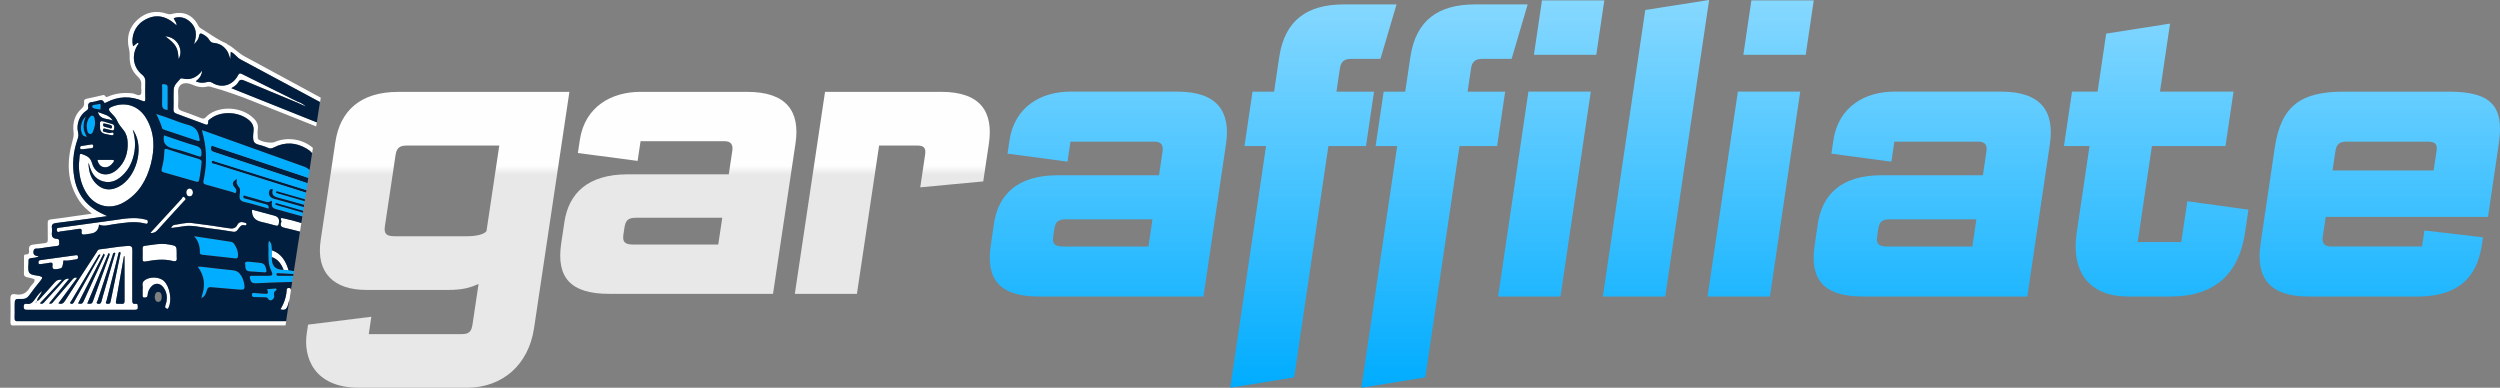
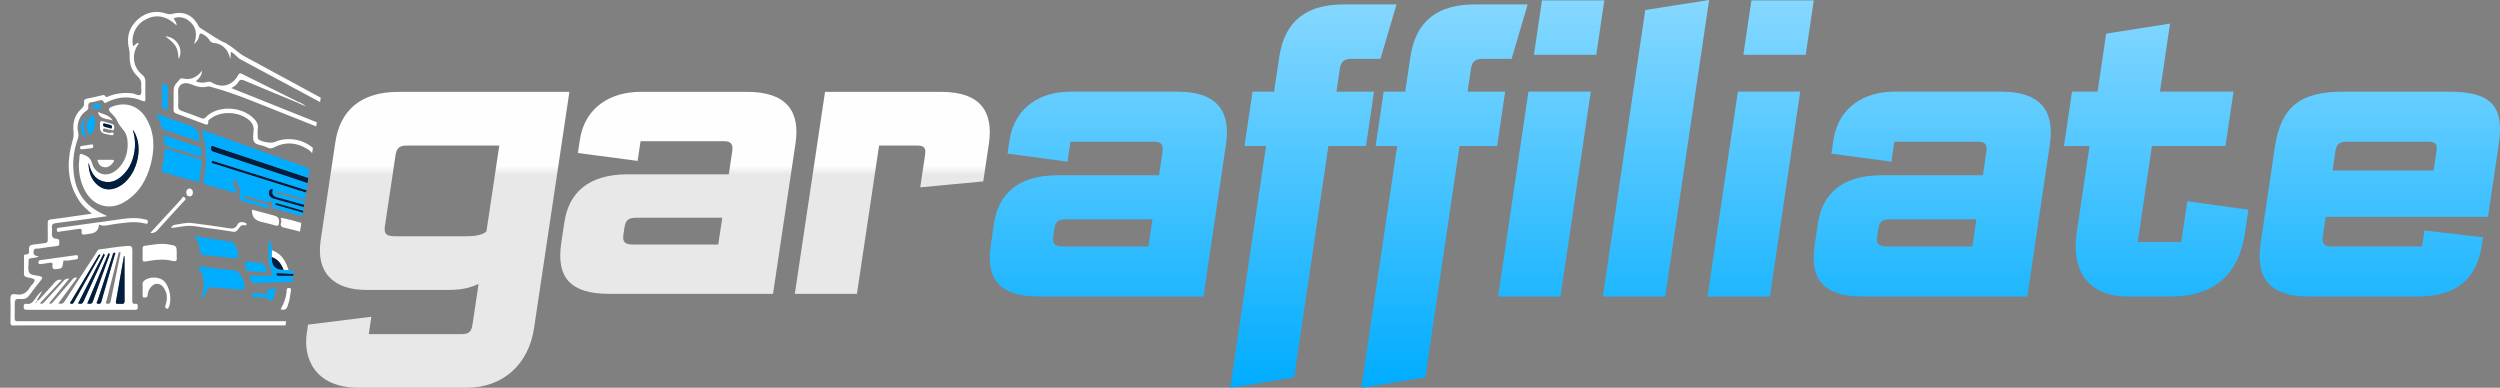
<svg xmlns="http://www.w3.org/2000/svg" width="245" height="38" viewBox="0 0 245 38" fill="none">
  <rect x="0" y="0" width="245" height="38" fill="#808080" stroke="none" />
  <path d="M32.868 13.914C33.325 10.86 35.318 9.005 39.025 9.005H55.801L52.336 32.162C51.804 35.72 49.279 38 45.728 38H35.194C30.706 38 29.72 34.946 30.062 32.665L30.189 31.814L36.392 31.04L36.138 32.743H45.228C45.97 32.743 46.199 32.511 46.309 31.775L46.899 27.831C46.106 28.179 45.369 28.412 43.964 28.412H35.887C32.766 28.412 30.94 26.789 31.426 23.541L32.866 13.914H32.868ZM37.717 22.187C37.607 22.922 37.885 23.154 38.703 23.154H45.765C46.507 23.154 46.992 23.038 47.282 22.922C47.451 22.845 47.578 22.767 47.675 22.651L48.93 14.262H39.918C39.137 14.262 38.869 14.494 38.759 15.229L37.717 22.189V22.187ZM55.311 21.761C55.728 18.978 57.57 17.084 61.511 17.084H71.421L71.768 14.765C71.86 14.146 71.594 13.837 71.009 13.837H62.775L62.487 15.769L56.633 14.995L56.824 13.718C57.314 10.432 59.947 9.002 62.758 9.002H73.215C77.117 9.002 78.427 10.935 77.958 14.066L75.755 28.796H59.681C55.935 28.796 54.496 27.212 54.998 23.848L55.311 21.761ZM61.094 22.999C60.984 23.735 61.263 23.967 62.08 23.967H70.389L70.782 21.338H62.356C61.575 21.338 61.306 21.57 61.197 22.305L61.092 23.002L61.094 22.999ZM92.248 9.002C96.15 9.002 97.37 11.012 96.907 14.105L96.358 17.778L90.184 18.359L90.657 15.188C90.755 14.531 90.601 14.26 89.859 14.26H86.153L83.978 28.796H77.893L80.853 9H92.246L92.248 9.002Z" fill="url(#paint0_linear_1_4109)" />
  <path d="M97.408 21.921C97.827 19.098 99.677 17.177 103.634 17.177H113.584L113.932 14.825C114.025 14.197 113.758 13.883 113.17 13.883H104.906L104.617 15.843L98.739 15.058L98.93 13.763C99.422 10.43 102.066 8.98 104.889 8.98H115.387C119.305 8.98 120.621 10.94 120.15 14.116L117.938 29.057H101.799C98.038 29.057 96.593 27.45 97.097 24.038L97.411 21.921H97.408ZM103.215 23.177C103.105 23.923 103.384 24.158 104.205 24.158H112.548L112.942 21.492H104.482C103.698 21.492 103.428 21.728 103.318 22.473L103.213 23.18L103.215 23.177ZM130.184 14.312L126.827 36.98L120.565 38L124.073 14.315H121.959L122.748 8.982H124.862L125.362 5.61C125.901 1.962 128.126 0.434 131.691 0.434H136.86L135.287 5.767H132.428C131.644 5.767 131.397 6.12 131.303 6.748L130.973 8.982H134.655L133.866 14.315H130.184V14.312ZM143.035 14.312L139.678 36.98L133.415 38L136.924 14.315H134.81L135.599 8.982H137.713L138.213 5.61C138.752 1.962 140.977 0.434 144.541 0.434H149.711L148.138 5.767H145.279C144.495 5.767 144.247 6.12 144.154 6.748L143.824 8.982H147.506L146.717 14.315H143.035V14.312ZM152.926 29.059H146.815L149.787 8.98H155.898L152.926 29.059ZM156.434 5.372H150.324L151.113 0.039H157.223L156.434 5.372ZM163.189 29.059H157.079L161.237 0.981L167.494 0L163.192 29.059H163.189ZM173.451 29.059H167.34L170.312 8.98H176.423L173.451 29.059ZM176.959 5.372H170.849L171.637 0.039H177.748L176.959 5.372ZM178.15 21.921C178.569 19.098 180.419 17.177 184.376 17.177H194.326L194.674 14.825C194.767 14.197 194.5 13.883 193.912 13.883H185.645L185.356 15.843L179.478 15.058L179.669 13.763C180.161 10.43 182.805 8.98 185.628 8.98H196.127C200.044 8.98 201.36 10.94 200.89 14.116L198.677 29.057H182.538C178.777 29.057 177.332 27.45 177.836 24.038L178.15 21.921ZM183.959 23.177C183.849 23.923 184.128 24.158 184.949 24.158H193.292L193.686 21.492H185.226C184.442 21.492 184.172 21.728 184.062 22.473L183.957 23.18L183.959 23.177ZM210.889 14.312L209.494 23.724H213.765L214.358 19.724L220.346 20.548L220.008 22.822C219.427 26.744 217.127 29.057 212.738 29.057H208.546C204.981 29.057 202.911 26.901 203.521 22.782L204.775 14.312H202.269L203.058 8.98H205.564L206.407 3.294L212.665 2.313L211.677 8.98H218.886L218.097 14.312H210.889ZM243.823 21.254H227.919L227.623 23.253C227.535 23.842 227.802 24.156 228.429 24.156H237.36L237.593 22.589L243.331 23.256L243.233 23.923C242.895 26.197 241.807 29.059 236.909 29.059H226.253C222.453 29.059 221.03 27.296 221.542 23.844L222.928 14.472C223.543 10.314 225.543 8.982 229.696 8.982H239.959C244.073 8.982 245.443 10.317 244.879 14.119L243.823 21.257V21.254ZM238.776 14.862C238.886 14.116 238.685 13.881 237.901 13.881H229.987C229.321 13.881 228.978 14.077 228.868 14.823L228.588 16.704H238.499L238.771 14.862H238.776Z" fill="url(#paint1_linear_1_4109)" />
  <path d="M23.335 8.078C23.519 7.717 23.737 7.806 24.019 7.923C24.869 8.281 25.721 8.638 26.576 8.991C27.428 9.346 28.281 9.699 29.136 10.054C29.138 10.018 29.143 9.978 29.146 9.942C27.333 9.043 25.52 8.149 23.71 7.242C23.49 7.132 23.421 7.203 23.318 7.394C22.801 8.369 21.733 8.675 20.812 8.109C20.631 7.999 20.489 7.989 20.288 8.038C19.938 8.127 19.573 8.141 19.188 7.962C19.531 7.693 19.771 7.394 19.813 6.919C19.289 7.595 18.669 7.886 17.866 7.678C17.765 7.651 17.701 7.678 17.625 7.764C17.013 8.447 17.011 8.445 17.011 9.388C17.011 9.834 17.025 10.28 17.006 10.726C16.996 10.958 17.087 11.059 17.292 11.132C18.181 11.453 19.063 11.784 19.948 12.117C20.188 12.207 20.43 12.357 20.408 11.892C20.401 11.757 20.567 11.683 20.673 11.602C21.667 10.848 23.382 10.924 24.379 11.745C24.732 12.036 24.896 12.364 24.852 12.827C24.82 13.187 24.744 13.618 24.901 13.898C25.06 14.184 25.535 14.192 25.871 14.326C25.995 14.378 26.128 14.412 26.248 14.473C26.461 14.584 26.637 14.549 26.853 14.439C27.936 13.88 29.013 13.947 30.052 14.559C30.265 14.686 30.454 14.831 30.588 15.01L30.667 14.498C29.682 13.628 28.154 13.376 26.912 13.922C26.574 14.072 25.574 13.895 25.322 13.648C25.239 13.567 25.261 13.474 25.258 13.386C25.253 13.155 25.226 12.923 25.263 12.697C25.361 12.102 25.04 11.725 24.626 11.392C23.357 10.365 21.18 10.4 20.161 11.497C20.031 11.637 19.904 11.651 19.727 11.583C19.088 11.333 18.444 11.088 17.794 10.863C17.535 10.772 17.442 10.63 17.456 10.356C17.479 9.924 17.486 9.491 17.456 9.06C17.398 8.212 18.098 7.982 18.755 8.266C19.267 8.489 19.766 8.626 20.32 8.482C20.396 8.462 20.484 8.462 20.558 8.482C22.115 8.898 23.622 9.454 25.116 10.054C27.068 10.841 29.028 11.617 30.985 12.389L31.049 11.985C28.261 10.87 25.474 9.755 22.674 8.636C22.965 8.452 23.213 8.308 23.333 8.075L23.335 8.078Z" fill="white" />
  <path d="M20.739 15.845C20.678 16.038 20.901 16.029 21.008 16.063C24.002 17.006 26.995 17.944 29.988 18.882L30.027 18.628C27.044 17.692 24.06 16.756 21.077 15.825C20.967 15.791 20.8 15.647 20.739 15.845Z" fill="#011E3E" />
  <path d="M21.043 14.373C20.927 14.334 20.732 14.204 20.697 14.363C20.665 14.515 20.602 14.787 20.888 14.868C20.952 14.885 21.016 14.912 21.079 14.934C24.097 15.941 27.113 16.947 30.13 17.954L30.211 17.43C30.211 17.43 30.211 17.43 30.209 17.43C27.154 16.411 24.1 15.389 21.043 14.373Z" fill="#011E3E" />
  <path d="M29.966 10.427C29.731 10.187 29.442 10.054 29.143 9.944C29.141 9.981 29.136 10.02 29.133 10.057C29.41 10.182 29.689 10.304 29.966 10.429V10.427Z" fill="white" />
  <path d="M29.716 16.291C26.471 15.125 23.22 13.964 19.972 12.803C19.923 12.786 19.872 12.778 19.784 12.759C19.884 13.187 19.999 13.582 20.065 13.986C20.266 15.225 20.215 16.462 19.943 17.682C19.879 17.969 19.987 18.032 20.205 18.094C21.074 18.339 21.939 18.593 22.811 18.829C22.907 18.855 23.058 19 23.125 18.841C23.179 18.709 23.179 18.549 23.037 18.4C22.698 18.042 22.755 17.785 23.228 17.533C23.12 17.876 23.228 18.116 23.438 18.373C23.59 18.557 23.504 18.873 23.482 19.122C23.448 19.505 23.548 19.698 23.96 19.791C24.746 19.968 25.518 20.215 26.324 20.44C26.368 20.191 26.287 20.073 26.047 20.009C25.435 19.852 24.827 19.674 24.217 19.502C24.154 19.485 24.087 19.468 24.021 19.451C23.909 19.416 23.803 19.345 23.847 19.225C23.891 19.105 24.006 19.186 24.092 19.211C24.702 19.382 25.315 19.549 25.92 19.735C26.165 19.811 26.387 19.845 26.591 19.666C26.723 19.752 26.632 19.85 26.628 19.928C26.613 20.227 26.716 20.399 27.027 20.484C27.896 20.72 28.764 20.962 29.631 21.205L29.687 20.845C28.785 20.585 27.884 20.325 26.983 20.066C27 20.009 27.015 19.953 27.032 19.896C27.926 20.154 28.82 20.411 29.714 20.668L29.773 20.293C28.798 20.021 27.825 19.752 26.853 19.478C26.436 19.36 26.26 19.034 26.41 18.691C26.456 18.584 26.537 18.51 26.662 18.532C26.799 18.559 26.711 18.662 26.703 18.723C26.654 19.088 26.821 19.25 27.169 19.345C28.051 19.585 28.93 19.83 29.809 20.075L29.866 19.715C28.93 19.446 27.994 19.176 27.059 18.907C27.076 18.851 27.09 18.794 27.108 18.738C28.036 19.005 28.964 19.272 29.893 19.539L29.993 18.887C27 17.949 24.006 17.009 21.013 16.068C20.905 16.034 20.683 16.043 20.744 15.85C20.805 15.652 20.974 15.796 21.082 15.83C24.065 16.761 27.049 17.699 30.032 18.633L30.138 17.956C27.12 16.95 24.105 15.943 21.087 14.936C21.023 14.914 20.959 14.887 20.896 14.87C20.609 14.789 20.673 14.517 20.704 14.366C20.739 14.206 20.932 14.336 21.05 14.375C24.107 15.392 27.162 16.413 30.216 17.432C30.216 17.432 30.216 17.432 30.218 17.432L30.339 16.656C30.204 16.506 30.01 16.394 29.724 16.291H29.716Z" fill="#00ADFF" />
  <path d="M12.129 19.83C13.591 18.995 14.375 17.643 14.781 16.068C15.176 14.537 15.161 13.018 14.331 11.605C13.598 10.358 12.293 9.929 10.985 10.454C10.681 10.576 10.556 10.698 10.811 10.988C11.041 11.25 11.335 11.492 11.46 11.801C11.617 12.188 11.876 12.467 12.119 12.776C12.386 13.116 12.491 13.53 12.508 13.949C12.555 14.98 12.261 15.896 11.48 16.609C10.566 17.442 9.351 17.168 9.018 15.987C8.859 15.421 8.506 15.277 8.067 15.113C7.896 15.049 7.818 15.071 7.8 15.257C7.776 15.566 7.751 15.874 7.724 16.183C7.737 17.104 7.92 17.976 8.381 18.782C9.187 20.195 10.715 20.639 12.126 19.833L12.129 19.83ZM9.596 18.157C8.912 17.596 8.69 16.817 8.675 15.965C8.704 15.994 8.712 16.034 8.721 16.07C8.917 16.849 9.26 17.538 10.098 17.77C10.95 18.008 11.614 17.609 12.183 17.009C12.579 16.59 12.844 16.09 13.015 15.544C13.312 14.603 13.309 13.667 13.011 12.707C13.057 12.771 13.106 12.83 13.148 12.896C14.147 14.549 13.358 17.393 11.646 18.287C10.943 18.655 10.23 18.672 9.598 18.152L9.596 18.157Z" fill="white" />
  <path d="M13.273 29.773C12.966 29.815 12.961 29.626 12.961 29.401C12.966 27.782 12.952 26.162 12.971 24.543C12.976 24.183 12.883 24.08 12.523 24.1C11.592 24.151 10.679 24.337 9.755 24.436C9.569 24.455 9.53 24.614 9.454 24.732C8.42 26.312 7.389 27.892 6.37 29.482C6.218 29.717 6.061 29.846 5.718 29.727C6.34 28.881 6.943 28.063 7.555 27.233C7.301 27.137 7.19 27.277 7.075 27.414C6.47 28.122 5.865 28.828 5.255 29.533C5.157 29.648 5.086 29.829 4.809 29.731C5.471 28.921 6.12 28.127 6.781 27.314C6.514 27.27 6.36 27.377 6.218 27.537C5.615 28.21 5.005 28.877 4.396 29.545C4.283 29.67 4.185 29.844 3.91 29.724C4.626 28.96 5.329 28.21 6.069 27.419C5.748 27.375 5.547 27.456 5.366 27.666C4.915 28.186 4.452 28.695 3.989 29.202C3.891 29.308 3.82 29.452 3.624 29.494C3.675 29.129 3.991 28.916 4.116 28.509C3.764 28.801 3.565 29.114 3.354 29.408C3.163 29.673 2.955 29.834 2.62 29.776C2.392 29.736 2.318 29.829 2.318 30.062C2.318 30.29 2.387 30.361 2.617 30.358C6.152 30.351 9.689 30.354 13.224 30.358C13.429 30.358 13.523 30.302 13.503 30.084C13.491 29.922 13.53 29.739 13.27 29.773H13.273ZM3.568 29.643C3.541 29.655 3.514 29.668 3.484 29.682C3.484 29.682 3.479 29.682 3.477 29.685C3.482 29.668 3.484 29.651 3.489 29.633C3.494 29.616 3.497 29.599 3.501 29.582C3.531 29.562 3.577 29.518 3.587 29.526C3.602 29.538 3.612 29.548 3.617 29.56C3.629 29.592 3.595 29.619 3.565 29.646L3.568 29.643ZM6.936 29.756C6.794 29.673 6.936 29.57 6.982 29.496C7.84 28.049 8.702 26.603 9.569 25.161C9.625 25.067 9.652 24.921 9.816 24.95C9.826 24.965 9.843 24.979 9.841 24.984C8.974 26.535 8.102 28.083 7.237 29.631C7.163 29.761 7.048 29.817 6.941 29.756H6.936ZM7.651 29.734C8.486 28.105 9.317 26.491 10.162 24.842C10.27 24.965 10.257 25.014 10.235 25.065C9.549 26.559 8.856 28.049 8.182 29.548C8.067 29.805 7.906 29.793 7.651 29.731V29.734ZM8.552 29.746C9.25 28.09 9.939 26.456 10.627 24.82C10.666 24.835 10.708 24.852 10.747 24.867C10.74 24.918 10.742 24.97 10.725 25.016C10.184 26.523 9.633 28.024 9.101 29.535C9.006 29.807 8.839 29.79 8.55 29.746H8.552ZM9.941 29.55C9.887 29.758 9.755 29.812 9.584 29.763C9.368 29.702 9.535 29.55 9.559 29.474C10.042 27.99 10.537 26.508 11.034 25.026C11.066 24.933 11.061 24.803 11.193 24.759C11.389 24.8 11.264 24.928 11.242 25.006C10.926 26.121 10.603 27.233 10.282 28.347C10.167 28.749 10.044 29.148 9.941 29.553V29.55ZM10.524 29.771C10.26 29.741 10.416 29.56 10.441 29.467C10.816 27.956 11.198 26.444 11.585 24.935C11.609 24.842 11.602 24.712 11.742 24.688C11.847 24.742 11.808 24.832 11.793 24.901C11.475 26.454 11.146 28.005 10.835 29.558C10.794 29.763 10.686 29.788 10.524 29.768V29.771ZM11.891 29.776C11.786 29.761 11.675 29.771 11.568 29.776C11.404 29.783 11.328 29.749 11.364 29.545C11.631 28.066 11.886 26.584 12.146 25.102C12.165 25.109 12.185 25.116 12.202 25.124C12.202 26.567 12.197 28.012 12.207 29.455C12.207 29.697 12.146 29.81 11.891 29.776Z" fill="white" />
  <path d="M27.796 26.444C27.59 26.444 27.414 26.417 27.264 26.366C26.816 26.214 26.618 25.832 26.647 25.197C26.647 24.972 26.647 24.747 26.649 24.521C26.61 24.21 26.691 23.862 26.358 23.588C26.272 23.884 26.314 24.159 26.314 24.426C26.314 25.134 26.253 25.839 26.581 26.523C26.792 26.961 26.706 27.025 26.226 27.025C25.726 27.025 25.226 27.027 24.727 27.02C24.531 27.017 24.44 27.03 24.499 27.287C24.58 27.644 24.712 27.774 25.109 27.755C26.285 27.698 27.458 27.659 28.634 27.622L28.727 27.025C28.242 27.025 27.759 27.025 27.274 27.025C27.169 27.025 27.085 26.99 27.088 26.866C27.09 26.772 27.169 26.767 27.235 26.77C27.742 26.797 28.247 26.826 28.754 26.853L28.8 26.557C28.624 26.535 28.448 26.505 28.274 26.466C28.114 26.456 27.953 26.449 27.794 26.439L27.796 26.444Z" fill="#00ADFF" />
  <path d="M19.416 15.558C18.409 15.267 17.41 14.946 16.413 14.62C16.173 14.542 16.104 14.591 16.104 14.836C16.099 15.416 15.994 15.987 15.85 16.546C15.796 16.751 15.85 16.835 16.043 16.891C17.104 17.19 18.164 17.489 19.223 17.802C19.448 17.868 19.48 17.792 19.526 17.594C19.644 17.08 19.681 16.558 19.764 15.911C19.801 15.767 19.703 15.642 19.419 15.558H19.416Z" fill="#00ADFF" />
  <path d="M23.656 27.047C23.465 26.726 23.227 26.53 22.833 26.491C21.802 26.39 20.773 26.256 19.742 26.14C19.629 26.128 19.512 26.14 19.374 26.14C20.063 27.042 20.126 28.002 19.779 29.021C19.759 29.08 19.759 29.146 19.752 29.207C19.913 29.136 20.023 29.023 20.102 28.891C20.183 28.756 20.232 28.605 20.271 28.455C20.344 28.178 20.469 28.129 20.724 28.151C21.623 28.237 22.524 28.298 23.421 28.382C23.94 28.431 24.026 28.357 23.935 27.845C23.886 27.569 23.806 27.299 23.656 27.049V27.047Z" fill="#00ADFF" />
-   <path d="M19.815 24.965C20.901 25.082 21.983 25.202 23.068 25.325C23.269 25.347 23.313 25.259 23.323 25.072C23.348 24.631 23.191 24.254 22.948 23.904C22.858 23.774 22.74 23.71 22.581 23.686C21.412 23.512 20.247 23.331 19.017 23.145C19.45 23.617 19.595 24.139 19.583 24.707C19.578 24.881 19.656 24.948 19.815 24.965Z" fill="#00ADFF" />
+   <path d="M19.815 24.965C20.901 25.082 21.983 25.202 23.068 25.325C23.269 25.347 23.313 25.259 23.323 25.072C23.348 24.631 23.191 24.254 22.948 23.904C22.858 23.774 22.74 23.71 22.581 23.686C21.412 23.512 20.247 23.331 19.017 23.145C19.45 23.617 19.595 24.139 19.583 24.707Z" fill="#00ADFF" />
  <path d="M17.319 24.872C17.319 24.475 17.319 24.281 17.219 24.169C17.194 24.142 17.163 24.117 17.126 24.098C17.011 24.039 16.827 24.009 16.533 23.955C15.729 23.808 14.958 23.992 14.174 24.09C13.98 24.115 13.976 24.222 13.976 24.364C13.976 24.7 13.988 25.038 13.973 25.374C13.961 25.631 14.074 25.66 14.289 25.621C15.164 25.459 16.043 25.349 16.922 25.572C17.292 25.665 17.366 25.511 17.319 25.192C17.305 25.087 17.319 24.977 17.319 24.869V24.872Z" fill="white" />
  <path d="M15.357 11.242C15.487 11.558 15.649 11.862 15.766 12.183C15.805 12.291 15.84 12.399 15.867 12.511C15.896 12.641 15.984 12.675 16.09 12.71C17.163 13.067 18.233 13.427 19.306 13.79C19.514 13.861 19.627 13.834 19.553 13.582C19.546 13.555 19.534 13.53 19.531 13.503C19.448 12.827 19.127 12.423 18.419 12.229C17.395 11.953 16.428 11.49 15.404 11.198C15.389 11.213 15.374 11.228 15.36 11.242H15.357Z" fill="#00ADFF" />
  <path d="M7.744 22.424C7.991 22.383 8.028 22.503 8.001 22.692C7.965 22.963 8.094 23.022 8.329 22.976C8.501 22.944 8.675 22.919 8.849 22.9C9.378 22.841 9.664 22.544 9.706 22.011C10.208 22.233 10.681 22.03 11.144 21.971C12.161 21.841 13.167 21.636 14.194 21.898C14.304 21.927 14.473 21.991 14.492 21.758C14.51 21.547 14.38 21.545 14.223 21.503C13.155 21.229 12.107 21.445 11.053 21.592C9.331 21.834 7.609 22.067 5.887 22.304C5.733 22.326 5.542 22.295 5.574 22.554C5.611 22.856 5.814 22.692 5.944 22.677C6.546 22.603 7.146 22.522 7.747 22.424H7.744Z" fill="white" />
  <path d="M16.082 13.263C16.06 13.339 16.055 13.351 16.053 13.364C15.94 14.162 16.398 14.429 17.091 14.588C17.888 14.772 18.664 15.056 19.443 15.311C19.683 15.389 19.737 15.338 19.749 15.088C19.769 14.659 19.661 14.417 19.191 14.282C18.147 13.986 17.126 13.609 16.082 13.261V13.263Z" fill="#00ADFF" />
  <path d="M14.103 27.532C13.843 27.777 14.047 28.098 13.978 28.333C13.978 28.548 13.978 28.725 13.978 28.899C13.978 29.036 13.959 29.173 14.177 29.161C14.345 29.151 14.458 29.122 14.468 28.921C14.483 28.646 14.588 28.396 14.752 28.176C15.12 27.686 15.673 27.684 16.031 28.183C16.357 28.637 16.418 29.146 16.288 29.682C16.259 29.8 16.205 29.91 16.185 30.03C16.163 30.16 16.271 30.221 16.371 30.258C16.482 30.297 16.496 30.194 16.53 30.123C16.876 29.413 16.641 28.09 16.075 27.546C15.597 27.088 14.583 27.079 14.103 27.532Z" fill="white" />
  <path d="M25.538 21.726C26.02 21.849 26.51 21.949 26.983 22.094C27.255 22.177 27.308 22.059 27.335 21.844C27.387 21.425 27.262 21.232 26.853 21.121C26.142 20.933 25.432 20.742 24.729 20.553C24.709 20.595 24.697 20.607 24.697 20.619C24.681 21.21 24.961 21.578 25.538 21.724V21.726Z" fill="white" />
  <path d="M27.568 21.741C27.394 22.194 27.639 22.268 27.95 22.336C28.435 22.444 28.918 22.574 29.398 22.696L29.53 21.846C28.933 21.665 28.327 21.501 27.715 21.374C27.313 21.29 27.654 21.68 27.568 21.741Z" fill="white" />
  <path d="M17.121 22.032C16.986 22.05 16.849 22.138 16.768 22.346C17.194 22.287 17.589 22.246 17.978 22.177C18.809 22.032 19.612 22.273 20.423 22.363C21.238 22.454 22.049 22.581 22.86 22.713C23.093 22.75 23.203 22.64 23.323 22.481C23.487 22.26 23.622 21.979 23.987 22.081C24.07 22.104 24.154 22.072 24.158 21.966C24.161 21.866 24.082 21.841 23.999 21.819C23.713 21.741 23.433 21.695 23.269 22.023C23.068 22.424 22.757 22.424 22.358 22.358C21.177 22.165 19.989 22.006 18.801 21.856C18.233 21.785 17.679 21.962 17.121 22.032Z" fill="white" />
  <path d="M5.148 25.988C5.091 26.346 5.245 26.422 5.574 26.373C5.743 26.349 5.858 26.331 5.941 26.297C6.125 26.224 6.147 26.062 6.22 25.521C6.544 25.575 6.855 25.513 7.168 25.459C7.274 25.442 7.377 25.425 7.482 25.413C7.658 25.393 7.648 25.264 7.639 25.141C7.626 24.974 7.502 25.001 7.399 25.016C6.252 25.173 5.108 25.334 3.962 25.489C3.803 25.511 3.764 25.592 3.768 25.734C3.776 25.932 3.915 25.891 4.028 25.876C4.307 25.842 4.589 25.807 4.866 25.751C5.081 25.707 5.182 25.77 5.148 25.991V25.988Z" fill="white" />
  <path d="M24.041 25.966C24.036 26.459 24.146 26.576 24.577 26.603C25.021 26.63 25.466 26.657 25.91 26.687C26.086 26.699 26.145 26.66 26.103 26.461C25.978 25.886 25.875 25.783 25.288 25.734C25.006 25.712 24.724 25.685 24.442 25.648C24.146 25.611 23.938 25.653 24.041 25.964V25.966Z" fill="#00ADFF" />
  <path d="M15.431 22.557C16.286 21.604 17.158 20.666 18.02 19.718C18.103 19.625 18.297 19.539 18.108 19.363C17.897 19.162 17.856 19.421 17.787 19.495C16.815 20.541 15.852 21.596 14.887 22.652C14.843 22.699 14.806 22.75 14.73 22.841C15.066 22.858 15.254 22.755 15.431 22.559V22.557Z" fill="white" />
  <path d="M15.886 10.184C15.872 10.561 16.001 10.765 16.43 10.767C16.43 10.018 16.43 9.268 16.43 8.518C16.43 8.264 16.197 8.271 16.048 8.247C15.82 8.21 15.896 8.413 15.896 8.531C15.891 9.082 15.911 9.633 15.889 10.184H15.886Z" fill="#00ADFF" />
  <path d="M24.908 29.114C25.246 29.117 25.584 29.126 25.92 29.136C26.037 29.139 26.16 29.119 26.245 29.246C26.338 29.384 26.459 29.513 26.647 29.403C26.826 29.298 26.914 29.122 26.868 28.921C26.821 28.725 26.846 28.587 27.029 28.487C27.083 28.458 27.14 28.394 27.093 28.318C27.049 28.249 26.975 28.276 26.909 28.281C26.681 28.301 26.454 28.318 26.184 28.34C26.326 28.766 26.27 28.83 25.846 28.786C25.538 28.754 25.226 28.749 24.918 28.717C24.766 28.7 24.692 28.725 24.695 28.899C24.695 29.055 24.759 29.114 24.91 29.117L24.908 29.114Z" fill="#00ADFF" />
  <path d="M27.796 26.444C27.955 26.454 28.117 26.461 28.276 26.471C28.043 25.7 27.686 25.036 26.975 24.663C26.875 24.609 26.765 24.563 26.649 24.524C26.649 24.749 26.649 24.974 26.647 25.2C27.257 25.405 27.573 25.883 27.796 26.447V26.444Z" fill="white" />
  <path d="M8.829 13.133C9.096 13.173 9.165 12.744 9.251 12.484C9.341 12.21 9.319 11.926 9.275 11.646C9.255 11.524 9.221 11.362 9.059 11.338C8.93 11.318 8.841 11.426 8.763 11.519C8.562 11.759 8.525 12.051 8.491 12.367C8.547 12.646 8.506 13.087 8.829 13.133Z" fill="#00ADFF" />
  <path d="M10.975 12.146C10.706 12.063 10.431 11.994 10.164 11.906C9.873 11.808 9.758 11.896 9.804 12.203C9.816 12.281 9.804 12.362 9.804 12.443C9.786 12.825 9.963 13.054 10.336 13.131C10.532 13.173 10.73 13.214 10.928 13.248C11.051 13.271 11.159 13.241 11.132 13.087C11.112 12.974 11.041 12.955 10.921 12.999C10.679 13.089 10.451 12.952 10.216 12.918C10.091 12.901 10.076 12.812 10.091 12.707C10.11 12.563 10.213 12.587 10.304 12.607C10.475 12.643 10.642 12.705 10.813 12.732C10.943 12.751 11.132 12.861 11.178 12.641C11.22 12.447 11.237 12.225 10.973 12.141L10.975 12.146ZM10.963 12.501C10.894 12.69 10.757 12.536 10.656 12.523C10.524 12.509 10.397 12.462 10.267 12.43C10.164 12.406 10.098 12.352 10.105 12.215C10.088 12.09 10.179 12.085 10.284 12.11C10.441 12.146 10.595 12.185 10.752 12.229C10.889 12.269 11.029 12.328 10.965 12.501H10.963Z" fill="white" />
  <path d="M28.367 28.225C28.249 28.225 28.11 28.208 28.102 28.389C28.07 29.073 27.852 29.7 27.497 30.309C27.911 30.444 28.092 30.29 28.203 29.949C28.264 29.763 28.318 29.575 28.367 29.386L28.509 28.472C28.509 28.472 28.509 28.46 28.509 28.455C28.509 28.35 28.533 28.225 28.364 28.225H28.367Z" fill="white" />
  <path d="M9.544 15.664C9.645 16.102 9.858 16.34 10.208 16.386C10.593 16.438 10.872 16.212 11.095 15.918C11.227 15.742 11.191 15.656 10.958 15.659C10.5 15.664 10.042 15.659 9.544 15.659V15.664Z" fill="white" />
  <path d="M16.195 3.558C17.258 4.349 17.444 4.668 17.5 5.782C17.998 5.011 17.474 3.644 16.195 3.558Z" fill="white" />
  <path d="M8.525 13.408C8.085 12.756 8.129 12.107 8.405 11.424C8.009 11.757 7.837 12.396 7.979 12.935C8.067 13.271 8.153 13.351 8.525 13.41V13.408Z" fill="#00ADFF" />
  <path d="M11.046 11.823C10.725 11.262 10.137 11.203 9.591 10.978C9.816 11.781 10.559 11.58 11.046 11.823Z" fill="white" />
  <path d="M8.104 14.623C8.393 14.591 8.66 14.556 8.927 14.532C9.072 14.52 9.15 14.463 9.138 14.307C9.126 14.111 8.991 14.15 8.876 14.167C8.609 14.206 8.347 14.253 8.08 14.292C7.955 14.309 7.83 14.316 7.849 14.495C7.869 14.699 8.023 14.608 8.104 14.623Z" fill="white" />
  <path d="M18.904 18.843C18.904 18.637 18.777 18.498 18.569 18.466C18.338 18.515 18.245 18.669 18.255 18.878C18.265 19.081 18.358 19.255 18.596 19.242C18.831 19.23 18.907 19.037 18.904 18.843Z" fill="white" />
  <path d="M9.711 10.721C9.958 10.779 9.804 10.534 9.868 10.473C9.856 10.321 9.9 10.125 9.682 10.199C9.454 10.277 9.03 10.204 9.035 10.439C9.04 10.662 9.466 10.659 9.711 10.718V10.721Z" fill="#00ADFF" />
  <path d="M15.308 11.188C15.308 11.188 15.308 11.193 15.313 11.196C15.323 11.208 15.345 11.228 15.357 11.24C15.372 11.225 15.387 11.21 15.401 11.196C15.372 11.164 15.342 11.137 15.308 11.186V11.188Z" fill="#00ADFF" />
  <path d="M26.698 18.721C26.706 18.66 26.797 18.554 26.657 18.53C26.534 18.505 26.454 18.579 26.405 18.689C26.255 19.032 26.431 19.358 26.848 19.475C27.82 19.75 28.795 20.019 29.768 20.291L29.802 20.075C28.923 19.83 28.043 19.585 27.162 19.345C26.814 19.25 26.647 19.088 26.696 18.723L26.698 18.721Z" fill="#011E3E" />
  <path d="M26.983 20.061C27.884 20.32 28.785 20.58 29.687 20.84L29.714 20.663C28.82 20.406 27.926 20.149 27.032 19.892C27.015 19.948 27 20.004 26.983 20.061Z" fill="#011E3E" />
-   <path d="M27.051 18.904C27.987 19.174 28.923 19.443 29.858 19.713L29.885 19.537C28.957 19.27 28.029 19.003 27.1 18.735C27.083 18.792 27.068 18.848 27.051 18.904Z" fill="#011E3E" />
  <path d="M13.145 12.901C13.106 12.835 13.055 12.773 13.008 12.712C13.305 13.67 13.307 14.608 13.013 15.549C12.841 16.095 12.575 16.592 12.18 17.013C11.614 17.614 10.95 18.013 10.096 17.775C9.258 17.54 8.915 16.854 8.719 16.075C8.709 16.038 8.702 15.999 8.672 15.97C8.687 16.82 8.912 17.601 9.593 18.162C10.225 18.681 10.938 18.664 11.641 18.297C13.354 17.403 14.142 14.559 13.143 12.905L13.145 12.901Z" fill="#011E3E" />
  <path d="M12.202 25.124C12.183 25.116 12.163 25.109 12.146 25.102C11.886 26.584 11.634 28.066 11.364 29.545C11.328 29.749 11.401 29.783 11.568 29.776C11.675 29.771 11.786 29.763 11.891 29.776C12.146 29.807 12.21 29.695 12.207 29.455C12.197 28.012 12.202 26.567 12.202 25.124Z" fill="#011E3E" />
  <path d="M10.747 24.867C10.708 24.852 10.666 24.835 10.627 24.82C9.939 26.456 9.25 28.09 8.552 29.746C8.839 29.79 9.006 29.807 9.104 29.535C9.635 28.026 10.184 26.523 10.728 25.016C10.745 24.97 10.742 24.916 10.75 24.867H10.747Z" fill="#011E3E" />
-   <path d="M11.744 24.69C11.602 24.715 11.609 24.845 11.587 24.938C11.2 26.447 10.818 27.956 10.443 29.469C10.421 29.56 10.262 29.741 10.527 29.773C10.688 29.79 10.796 29.768 10.838 29.562C11.149 28.009 11.477 26.459 11.796 24.906C11.81 24.837 11.85 24.747 11.744 24.693V24.69Z" fill="#011E3E" />
  <path d="M11.191 24.759C11.058 24.803 11.063 24.933 11.031 25.026C10.534 26.505 10.039 27.987 9.557 29.474C9.532 29.55 9.366 29.704 9.581 29.763C9.755 29.812 9.887 29.758 9.939 29.55C10.042 29.146 10.164 28.747 10.279 28.345C10.6 27.233 10.924 26.118 11.239 25.004C11.262 24.925 11.386 24.8 11.191 24.756V24.759Z" fill="#011E3E" />
  <path d="M10.162 24.845C9.317 26.491 8.486 28.105 7.651 29.736C7.903 29.795 8.067 29.81 8.182 29.553C8.856 28.053 9.549 26.562 10.235 25.07C10.26 25.018 10.27 24.97 10.162 24.847V24.845Z" fill="#011E3E" />
  <path d="M9.814 24.95C9.65 24.921 9.623 25.067 9.566 25.161C8.702 26.603 7.84 28.049 6.98 29.496C6.936 29.57 6.791 29.673 6.933 29.756C7.041 29.82 7.159 29.763 7.23 29.631C8.097 28.08 8.966 26.532 9.833 24.984C9.836 24.979 9.821 24.965 9.809 24.95H9.814Z" fill="#011E3E" />
  <path d="M26.645 25.197C26.615 25.832 26.814 26.214 27.262 26.366C27.411 26.417 27.588 26.442 27.794 26.444C27.57 25.881 27.255 25.403 26.645 25.197Z" fill="#011E3E" />
  <path d="M27.093 26.868C27.09 26.99 27.171 27.027 27.279 27.027C27.764 27.027 28.247 27.027 28.732 27.027L28.759 26.858C28.252 26.829 27.747 26.802 27.24 26.775C27.174 26.772 27.098 26.777 27.093 26.87V26.868Z" fill="#011E3E" />
  <path d="M10.752 12.229C10.598 12.185 10.441 12.146 10.284 12.11C10.179 12.085 10.088 12.09 10.105 12.215C10.098 12.352 10.162 12.406 10.267 12.43C10.397 12.462 10.527 12.509 10.656 12.523C10.757 12.536 10.892 12.69 10.963 12.501C11.026 12.328 10.887 12.266 10.75 12.229H10.752Z" fill="#011E3E" />
  <path d="M22.28 4.337C22.245 4.32 22.226 4.271 22.191 4.256C21.327 3.906 20.594 3.328 19.803 2.855C19.651 2.764 19.524 2.696 19.438 2.524C18.914 1.471 17.981 1.052 16.851 1.366C16.665 1.417 16.516 1.398 16.347 1.341C15.301 0.993 14.333 1.17 13.515 1.895C12.643 2.667 12.364 3.661 12.643 4.793C12.702 5.035 12.714 5.268 12.707 5.513C12.682 6.28 12.915 6.958 13.478 7.485C13.75 7.737 13.88 7.994 13.838 8.364C13.804 8.67 13.939 9.092 13.782 9.263C13.606 9.457 13.229 9.17 12.93 9.141C12.153 9.065 11.394 9.133 10.666 9.43C10.532 9.484 10.404 9.589 10.289 9.39C10.223 9.278 10.108 9.315 9.998 9.341C9.513 9.454 9.028 9.572 8.538 9.662C8.303 9.704 8.209 9.804 8.241 10.04C8.278 10.299 8.18 10.483 7.974 10.664C7.291 11.272 7.107 12.078 7.21 12.947C7.244 13.244 7.193 13.496 7.114 13.768C6.517 15.85 6.541 17.868 7.803 19.735C8.107 20.183 8.513 20.541 9.001 20.94C8.361 21.031 7.788 21.114 7.215 21.195C6.468 21.3 5.726 21.42 4.976 21.503C4.719 21.533 4.672 21.641 4.677 21.866C4.689 22.405 4.67 22.946 4.685 23.485C4.689 23.706 4.616 23.803 4.4 23.826C4.026 23.865 3.653 23.924 3.279 23.965C2.982 23.997 2.808 24.119 2.84 24.455C2.865 24.698 2.889 24.96 2.5 24.938C2.355 24.928 2.35 25.065 2.35 25.175C2.35 25.729 2.36 26.282 2.345 26.836C2.34 27.052 2.46 27.113 2.624 27.162C2.894 27.24 3.369 27.294 3.386 27.414C3.428 27.703 3.075 27.904 2.926 28.171C2.612 28.725 2.157 28.965 1.522 28.84C1.094 28.754 1.005 28.955 1.02 29.352C1.052 30.094 1.037 30.836 1.025 31.578C1.02 31.831 1.106 31.919 1.351 31.897C1.525 31.88 1.701 31.892 1.877 31.892C10.578 31.892 19.279 31.892 27.98 31.892L28.043 31.476C19.379 31.476 10.715 31.476 2.051 31.476C1.956 31.476 1.86 31.468 1.767 31.476C1.527 31.502 1.424 31.414 1.436 31.16C1.454 30.782 1.441 30.403 1.441 30.025C1.441 29.295 1.441 29.278 2.149 29.303C2.465 29.315 2.671 29.215 2.855 28.962C3.217 28.46 3.597 27.965 3.991 27.488C4.192 27.243 4.2 27.13 3.864 27.052C3.514 26.968 3.026 26.983 2.867 26.714C2.7 26.429 2.813 25.981 2.803 25.604C2.803 25.589 2.803 25.577 2.803 25.562C2.781 25.393 2.862 25.342 3.024 25.305C3.256 25.249 3.519 25.3 3.808 25.119C3.428 25.087 3.227 24.97 3.291 24.607C3.35 24.271 3.614 24.387 3.8 24.357C4.371 24.264 4.947 24.188 5.522 24.117C5.682 24.098 5.821 24.088 5.806 23.872C5.794 23.681 5.877 23.421 5.576 23.407C5.138 23.385 5.045 23.145 5.094 22.77C5.111 22.638 5.113 22.498 5.094 22.366C5.035 22.023 5.179 21.895 5.515 21.856C6.6 21.729 7.68 21.579 8.763 21.432C9.322 21.357 9.878 21.273 10.512 21.183C10.267 21.065 10.11 20.989 9.954 20.913C8.479 20.198 7.573 19.044 7.288 17.425C7.063 16.137 7.176 14.87 7.612 13.638C7.69 13.415 7.715 13.212 7.656 12.974C7.46 12.173 7.8 11.277 8.469 10.848C8.623 10.75 8.677 10.645 8.653 10.49C8.604 10.169 8.729 10.015 9.057 10C9.201 9.993 9.346 9.937 9.491 9.907C9.748 9.856 10.032 9.657 10.211 10.052C10.252 10.143 10.353 10.076 10.424 10.04C11.585 9.435 12.768 9.386 13.973 9.893C14.203 9.991 14.252 9.91 14.248 9.692C14.238 9.138 14.228 8.585 14.25 8.031C14.262 7.725 14.179 7.521 13.927 7.318C13.057 6.613 12.883 5.432 13.459 4.469C13.508 4.389 13.628 4.325 13.562 4.195C13.336 4.224 13.236 4.45 13.042 4.531C12.822 3.597 13.214 2.576 14.039 2.047C15.227 1.287 16.31 1.547 17.305 2.49C17.327 2.191 17.096 2.027 17.03 1.782C17.611 1.584 18.13 1.714 18.576 2.088C19.271 2.671 19.34 3.421 19.014 4.33C19.325 4.055 19.472 3.806 19.519 3.504C19.556 3.276 19.659 3.24 19.852 3.343C20.119 3.482 20.364 3.651 20.516 3.916C20.624 4.104 20.749 4.195 20.984 4.215C21.537 4.261 21.968 4.545 22.277 5.016C22.417 5.229 22.451 5.483 22.581 5.777C22.596 5.503 22.608 5.307 22.62 5.082C23.024 5.241 23.203 5.621 23.553 5.809C26.16 7.205 28.764 8.604 31.367 10.003L31.433 9.572C28.93 8.217 26.424 6.86 23.923 5.501C23.335 5.182 22.89 4.648 22.285 4.344L22.28 4.337Z" fill="white" />
-   <path d="M22.613 5.077C22.601 5.3 22.588 5.496 22.573 5.773C22.444 5.476 22.407 5.221 22.27 5.011C21.961 4.54 21.53 4.256 20.976 4.21C20.741 4.19 20.616 4.097 20.509 3.911C20.354 3.646 20.112 3.477 19.845 3.338C19.651 3.237 19.548 3.274 19.512 3.499C19.465 3.801 19.318 4.05 19.007 4.325C19.335 3.416 19.264 2.667 18.569 2.084C18.123 1.711 17.603 1.579 17.023 1.777C17.091 2.022 17.319 2.186 17.297 2.485C16.3 1.54 15.218 1.28 14.032 2.042C13.207 2.569 12.815 3.592 13.035 4.526C13.229 4.445 13.329 4.22 13.554 4.19C13.62 4.32 13.5 4.384 13.451 4.464C12.876 5.427 13.05 6.608 13.919 7.313C14.172 7.519 14.255 7.72 14.243 8.026C14.221 8.58 14.23 9.133 14.24 9.687C14.243 9.905 14.196 9.986 13.966 9.888C12.761 9.383 11.575 9.43 10.416 10.035C10.345 10.071 10.245 10.138 10.203 10.047C10.025 9.655 9.743 9.851 9.483 9.902C9.339 9.932 9.194 9.988 9.05 9.996C8.721 10.01 8.596 10.165 8.645 10.485C8.67 10.64 8.616 10.745 8.462 10.843C7.795 11.272 7.453 12.168 7.649 12.969C7.707 13.207 7.685 13.408 7.604 13.633C7.166 14.865 7.053 16.132 7.281 17.42C7.565 19.039 8.469 20.195 9.946 20.908C10.103 20.984 10.26 21.06 10.505 21.178C9.87 21.268 9.314 21.352 8.756 21.427C7.673 21.572 6.593 21.724 5.508 21.851C5.172 21.89 5.027 22.015 5.086 22.361C5.108 22.493 5.106 22.633 5.086 22.765C5.037 23.142 5.13 23.38 5.569 23.402C5.87 23.416 5.787 23.676 5.799 23.867C5.814 24.083 5.674 24.093 5.515 24.112C4.939 24.186 4.366 24.259 3.793 24.352C3.607 24.382 3.342 24.267 3.283 24.602C3.22 24.965 3.421 25.082 3.8 25.114C3.514 25.295 3.252 25.244 3.016 25.3C2.855 25.339 2.774 25.391 2.796 25.557C2.796 25.57 2.796 25.584 2.796 25.599C2.806 25.976 2.693 26.424 2.86 26.709C3.019 26.978 3.506 26.966 3.857 27.047C4.195 27.125 4.187 27.24 3.984 27.483C3.59 27.96 3.21 28.455 2.847 28.957C2.664 29.21 2.46 29.31 2.142 29.298C1.434 29.273 1.434 29.291 1.434 30.02C1.434 30.398 1.449 30.777 1.429 31.155C1.417 31.409 1.52 31.497 1.76 31.471C1.853 31.461 1.948 31.471 2.044 31.471C10.708 31.471 19.372 31.471 28.036 31.471L28.357 29.389C28.308 29.577 28.254 29.766 28.193 29.952C28.082 30.292 27.901 30.447 27.487 30.312C27.845 29.704 28.063 29.075 28.092 28.392C28.1 28.208 28.239 28.227 28.357 28.227C28.523 28.227 28.501 28.352 28.501 28.458C28.501 28.462 28.501 28.47 28.501 28.475L28.631 27.63C27.455 27.666 26.28 27.703 25.106 27.762C24.709 27.782 24.577 27.652 24.496 27.294C24.438 27.037 24.528 27.025 24.724 27.027C25.224 27.035 25.724 27.032 26.223 27.032C26.703 27.032 26.789 26.968 26.578 26.53C26.25 25.846 26.311 25.141 26.311 24.433C26.311 24.166 26.267 23.889 26.356 23.595C26.686 23.87 26.608 24.215 26.647 24.529C26.765 24.57 26.872 24.617 26.973 24.668C27.683 25.041 28.041 25.704 28.274 26.476C28.448 26.515 28.624 26.545 28.8 26.567L29.398 22.704C28.915 22.581 28.435 22.451 27.95 22.344C27.639 22.275 27.394 22.201 27.568 21.748C27.656 21.685 27.316 21.298 27.715 21.381C28.325 21.508 28.93 21.672 29.53 21.854L29.631 21.209C28.764 20.967 27.896 20.724 27.027 20.489C26.716 20.406 26.613 20.232 26.628 19.933C26.632 19.855 26.723 19.757 26.591 19.671C26.387 19.848 26.165 19.816 25.92 19.74C25.314 19.554 24.702 19.387 24.092 19.216C24.009 19.191 23.894 19.11 23.847 19.23C23.801 19.35 23.909 19.424 24.021 19.456C24.085 19.475 24.151 19.49 24.217 19.507C24.827 19.678 25.435 19.857 26.047 20.014C26.287 20.075 26.368 20.195 26.324 20.445C25.52 20.22 24.749 19.973 23.96 19.796C23.546 19.703 23.448 19.509 23.482 19.127C23.504 18.878 23.593 18.561 23.438 18.378C23.225 18.121 23.117 17.883 23.227 17.538C22.755 17.792 22.698 18.05 23.037 18.405C23.178 18.552 23.178 18.713 23.125 18.846C23.058 19.005 22.907 18.858 22.811 18.833C21.939 18.598 21.074 18.341 20.205 18.099C19.984 18.037 19.877 17.974 19.943 17.687C20.217 16.465 20.266 15.228 20.065 13.991C19.999 13.586 19.884 13.192 19.784 12.764C19.872 12.783 19.923 12.79 19.972 12.808C23.22 13.969 26.468 15.13 29.716 16.296C30.003 16.399 30.197 16.511 30.331 16.661L30.584 15.02C30.449 14.841 30.26 14.696 30.047 14.569C29.008 13.956 27.931 13.89 26.848 14.449C26.632 14.559 26.456 14.593 26.243 14.483C26.123 14.422 25.991 14.387 25.866 14.336C25.532 14.199 25.057 14.192 24.896 13.907C24.739 13.628 24.815 13.197 24.847 12.837C24.888 12.374 24.727 12.046 24.374 11.754C23.379 10.934 21.662 10.858 20.668 11.612C20.56 11.693 20.396 11.767 20.403 11.901C20.425 12.369 20.183 12.217 19.943 12.127C19.058 11.793 18.177 11.463 17.287 11.142C17.079 11.066 16.989 10.966 17.001 10.735C17.02 10.29 17.006 9.844 17.006 9.398C17.006 8.455 17.008 8.457 17.621 7.774C17.697 7.688 17.76 7.661 17.861 7.688C18.664 7.896 19.284 7.605 19.808 6.929C19.766 7.404 19.529 7.703 19.183 7.972C19.57 8.153 19.933 8.136 20.283 8.048C20.484 7.999 20.626 8.009 20.807 8.119C21.728 8.683 22.796 8.376 23.313 7.404C23.414 7.213 23.485 7.142 23.705 7.252C25.513 8.158 27.328 9.052 29.141 9.951C29.44 10.064 29.729 10.196 29.964 10.434C29.687 10.309 29.408 10.187 29.131 10.062C28.279 9.706 27.426 9.354 26.571 8.999C25.719 8.643 24.866 8.288 24.014 7.931C23.732 7.813 23.514 7.722 23.33 8.085C23.213 8.318 22.963 8.465 22.672 8.646C25.471 9.765 28.259 10.88 31.046 11.994L31.355 10C28.751 8.602 26.147 7.203 23.541 5.807C23.191 5.618 23.012 5.239 22.608 5.079L22.613 5.077ZM24.915 28.715C25.224 28.747 25.535 28.752 25.844 28.783C26.267 28.828 26.324 28.766 26.182 28.338C26.451 28.316 26.679 28.298 26.907 28.279C26.973 28.274 27.046 28.247 27.09 28.316C27.137 28.392 27.081 28.453 27.027 28.485C26.846 28.587 26.819 28.722 26.865 28.918C26.914 29.117 26.826 29.295 26.645 29.401C26.459 29.511 26.336 29.381 26.243 29.244C26.157 29.117 26.035 29.136 25.917 29.134C25.579 29.124 25.244 29.114 24.905 29.112C24.754 29.112 24.692 29.05 24.69 28.894C24.688 28.72 24.761 28.695 24.913 28.712L24.915 28.715ZM16.046 8.247C16.195 8.271 16.425 8.264 16.428 8.518C16.433 9.268 16.428 10.018 16.428 10.767C15.999 10.767 15.869 10.561 15.884 10.184C15.906 9.633 15.884 9.082 15.891 8.531C15.891 8.416 15.815 8.212 16.043 8.247H16.046ZM11.046 11.823C10.559 11.583 9.816 11.781 9.591 10.978C10.137 11.203 10.725 11.262 11.046 11.823ZM10.813 12.736C10.642 12.71 10.475 12.648 10.304 12.612C10.213 12.592 10.11 12.568 10.091 12.712C10.076 12.815 10.091 12.903 10.216 12.923C10.451 12.957 10.679 13.094 10.921 13.004C11.039 12.959 11.112 12.979 11.132 13.092C11.159 13.246 11.051 13.275 10.928 13.253C10.73 13.219 10.534 13.178 10.336 13.136C9.963 13.059 9.786 12.83 9.804 12.447C9.804 12.367 9.814 12.286 9.804 12.207C9.758 11.901 9.873 11.813 10.164 11.911C10.431 11.999 10.706 12.068 10.975 12.151C11.239 12.232 11.222 12.457 11.181 12.651C11.132 12.871 10.943 12.761 10.816 12.741L10.813 12.736ZM11.095 15.921C10.872 16.215 10.595 16.44 10.208 16.389C9.858 16.342 9.645 16.102 9.544 15.666C10.042 15.666 10.5 15.671 10.958 15.666C11.191 15.664 11.227 15.749 11.095 15.926V15.921ZM9.679 10.199C9.897 10.123 9.856 10.319 9.865 10.473C9.802 10.534 9.958 10.782 9.709 10.721C9.464 10.662 9.037 10.662 9.032 10.441C9.028 10.206 9.449 10.28 9.679 10.201V10.199ZM8.763 11.519C8.841 11.426 8.93 11.321 9.059 11.338C9.221 11.362 9.255 11.522 9.275 11.646C9.319 11.923 9.341 12.21 9.251 12.484C9.165 12.744 9.096 13.173 8.829 13.133C8.506 13.084 8.547 12.643 8.491 12.367C8.525 12.053 8.562 11.759 8.763 11.519ZM8.405 11.421C8.129 12.107 8.085 12.754 8.525 13.405C8.153 13.347 8.067 13.266 7.979 12.93C7.837 12.391 8.009 11.754 8.405 11.419V11.421ZM8.08 14.292C8.347 14.253 8.611 14.206 8.876 14.167C8.991 14.15 9.126 14.108 9.138 14.307C9.148 14.466 9.072 14.52 8.927 14.532C8.66 14.556 8.393 14.591 8.104 14.623C8.021 14.608 7.869 14.696 7.849 14.495C7.832 14.316 7.955 14.312 8.08 14.292ZM8.386 18.782C7.925 17.976 7.742 17.104 7.729 16.183C7.754 15.874 7.781 15.566 7.805 15.257C7.82 15.071 7.898 15.049 8.072 15.113C8.511 15.277 8.863 15.421 9.023 15.987C9.356 17.168 10.568 17.442 11.485 16.609C12.266 15.896 12.56 14.98 12.513 13.949C12.494 13.53 12.391 13.119 12.124 12.776C11.881 12.465 11.619 12.185 11.465 11.801C11.34 11.492 11.049 11.247 10.816 10.988C10.561 10.698 10.686 10.576 10.99 10.454C12.295 9.929 13.603 10.361 14.336 11.605C15.166 13.018 15.181 14.537 14.786 16.068C14.38 17.643 13.598 18.993 12.134 19.83C10.723 20.636 9.194 20.195 8.388 18.779L8.386 18.782ZM17.787 19.495C17.856 19.421 17.897 19.159 18.108 19.363C18.294 19.541 18.103 19.627 18.02 19.718C17.16 20.666 16.286 21.604 15.431 22.557C15.254 22.753 15.066 22.856 14.73 22.838C14.806 22.748 14.843 22.696 14.887 22.65C15.852 21.596 16.815 20.538 17.787 19.492V19.495ZM5.571 22.557C5.539 22.297 5.731 22.329 5.885 22.307C7.607 22.069 9.329 21.837 11.051 21.594C12.104 21.447 13.153 21.232 14.221 21.506C14.38 21.547 14.507 21.55 14.49 21.761C14.47 21.993 14.301 21.927 14.191 21.9C13.167 21.636 12.158 21.841 11.142 21.974C10.679 22.032 10.206 22.236 9.704 22.013C9.661 22.547 9.375 22.843 8.846 22.902C8.672 22.922 8.498 22.946 8.327 22.978C8.092 23.022 7.962 22.963 7.999 22.694C8.023 22.505 7.989 22.388 7.742 22.427C7.144 22.525 6.541 22.606 5.939 22.679C5.811 22.694 5.608 22.858 5.569 22.557H5.571ZM4.028 25.876C3.915 25.89 3.776 25.932 3.768 25.734C3.764 25.594 3.803 25.511 3.962 25.489C5.108 25.334 6.255 25.173 7.399 25.016C7.504 25.001 7.626 24.974 7.639 25.141C7.649 25.264 7.658 25.393 7.482 25.413C7.377 25.425 7.274 25.442 7.168 25.459C6.855 25.513 6.544 25.575 6.22 25.523C6.149 26.064 6.125 26.226 5.941 26.3C5.858 26.334 5.743 26.349 5.574 26.375C5.246 26.424 5.089 26.349 5.148 25.991C5.182 25.77 5.081 25.709 4.866 25.751C4.589 25.807 4.307 25.841 4.028 25.876ZM13.226 30.358C9.691 30.354 6.154 30.354 2.62 30.358C2.389 30.358 2.321 30.29 2.321 30.062C2.321 29.829 2.394 29.736 2.622 29.776C2.96 29.834 3.168 29.673 3.357 29.408C3.568 29.114 3.766 28.801 4.119 28.509C3.994 28.916 3.678 29.129 3.626 29.494C3.825 29.452 3.896 29.308 3.991 29.202C4.457 28.695 4.92 28.186 5.368 27.666C5.549 27.458 5.75 27.375 6.071 27.419C5.331 28.208 4.628 28.96 3.913 29.724C4.185 29.844 4.285 29.668 4.398 29.545C5.008 28.879 5.615 28.21 6.22 27.537C6.362 27.377 6.517 27.27 6.784 27.314C6.12 28.127 5.473 28.921 4.812 29.731C5.089 29.829 5.16 29.648 5.258 29.533C5.868 28.83 6.473 28.122 7.078 27.414C7.195 27.277 7.306 27.14 7.558 27.233C6.945 28.063 6.343 28.881 5.721 29.727C6.066 29.846 6.22 29.717 6.372 29.482C7.391 27.892 8.423 26.312 9.456 24.732C9.532 24.617 9.571 24.455 9.758 24.436C10.681 24.335 11.595 24.151 12.525 24.1C12.883 24.08 12.979 24.186 12.974 24.543C12.954 26.162 12.969 27.782 12.964 29.401C12.964 29.626 12.969 29.815 13.275 29.773C13.535 29.739 13.495 29.922 13.508 30.084C13.525 30.302 13.434 30.358 13.229 30.358H13.226ZM15.504 29.587C15.24 29.592 15.195 29.332 15.159 29.122C15.193 28.881 15.223 28.607 15.514 28.61C15.774 28.61 15.845 28.855 15.85 29.082C15.857 29.33 15.778 29.579 15.502 29.587H15.504ZM16.528 30.123C16.494 30.194 16.479 30.297 16.369 30.258C16.268 30.221 16.161 30.163 16.183 30.03C16.202 29.913 16.256 29.8 16.286 29.682C16.415 29.146 16.354 28.637 16.028 28.183C15.671 27.686 15.117 27.686 14.75 28.176C14.586 28.394 14.48 28.644 14.466 28.921C14.456 29.122 14.343 29.151 14.174 29.161C13.956 29.173 13.976 29.036 13.976 28.899C13.976 28.725 13.976 28.548 13.976 28.333C14.044 28.098 13.843 27.777 14.101 27.532C14.581 27.079 15.595 27.091 16.072 27.546C16.638 28.088 16.871 29.413 16.528 30.123ZM16.922 25.575C16.043 25.352 15.164 25.462 14.289 25.623C14.071 25.663 13.961 25.636 13.973 25.376C13.99 25.041 13.978 24.703 13.976 24.367C13.976 24.225 13.978 24.117 14.174 24.093C14.958 23.995 15.729 23.811 16.533 23.958C16.827 24.012 17.011 24.041 17.126 24.1C17.165 24.119 17.194 24.142 17.219 24.171C17.317 24.284 17.319 24.475 17.319 24.874C17.319 24.982 17.307 25.092 17.319 25.197C17.363 25.516 17.29 25.67 16.922 25.577V25.575ZM23.421 28.379C22.522 28.296 21.621 28.235 20.724 28.149C20.472 28.125 20.344 28.174 20.271 28.453C20.232 28.602 20.183 28.756 20.102 28.889C20.023 29.021 19.911 29.134 19.752 29.205C19.752 29.207 19.752 29.212 19.752 29.215C19.752 29.215 19.747 29.217 19.744 29.22C19.744 29.224 19.744 29.229 19.744 29.232C19.744 29.256 19.744 29.278 19.698 29.249C19.712 29.239 19.73 29.229 19.744 29.22C19.744 29.217 19.744 29.212 19.744 29.21C19.744 29.21 19.749 29.207 19.752 29.205C19.759 29.141 19.759 29.077 19.779 29.019C20.129 28.002 20.065 27.039 19.374 26.138C19.512 26.138 19.627 26.126 19.742 26.138C20.773 26.256 21.799 26.39 22.833 26.488C23.227 26.527 23.465 26.723 23.656 27.044C23.806 27.294 23.887 27.561 23.936 27.84C24.026 28.352 23.94 28.426 23.421 28.377V28.379ZM19.017 23.145C20.244 23.333 21.412 23.515 22.581 23.686C22.74 23.71 22.86 23.774 22.948 23.904C23.191 24.257 23.348 24.631 23.323 25.072C23.313 25.259 23.269 25.347 23.068 25.325C21.986 25.202 20.901 25.082 19.815 24.965C19.656 24.948 19.578 24.881 19.583 24.707C19.595 24.139 19.45 23.617 19.017 23.145ZM24.695 20.622C24.695 20.609 24.707 20.597 24.727 20.555C25.43 20.744 26.14 20.933 26.85 21.124C27.259 21.234 27.387 21.425 27.333 21.846C27.306 22.064 27.252 22.18 26.98 22.096C26.505 21.952 26.015 21.851 25.535 21.729C24.959 21.583 24.678 21.215 24.695 20.624V20.622ZM24.442 25.651C24.724 25.687 25.006 25.712 25.288 25.736C25.873 25.785 25.978 25.886 26.103 26.464C26.147 26.662 26.086 26.701 25.91 26.689C25.466 26.657 25.021 26.633 24.577 26.606C24.146 26.579 24.036 26.461 24.041 25.969C23.938 25.658 24.146 25.616 24.442 25.653V25.651ZM22.358 22.358C22.757 22.424 23.066 22.424 23.269 22.023C23.436 21.695 23.712 21.741 23.999 21.819C24.082 21.841 24.161 21.866 24.158 21.966C24.156 22.072 24.073 22.106 23.987 22.081C23.622 21.981 23.487 22.263 23.323 22.481C23.203 22.64 23.093 22.75 22.86 22.713C22.049 22.584 21.238 22.456 20.423 22.363C19.612 22.273 18.811 22.032 17.978 22.177C17.589 22.246 17.194 22.287 16.768 22.346C16.846 22.135 16.984 22.05 17.121 22.032C17.679 21.962 18.235 21.785 18.801 21.856C19.989 22.003 21.177 22.165 22.358 22.358ZM18.257 18.875C18.245 18.667 18.341 18.512 18.571 18.463C18.779 18.495 18.904 18.635 18.907 18.841C18.907 19.034 18.833 19.228 18.598 19.24C18.36 19.252 18.27 19.078 18.257 18.875ZM19.761 15.911C19.678 16.558 19.641 17.08 19.524 17.594C19.477 17.792 19.448 17.868 19.22 17.802C18.164 17.489 17.101 17.19 16.041 16.891C15.847 16.837 15.793 16.754 15.847 16.546C15.994 15.987 16.099 15.416 16.102 14.836C16.102 14.591 16.173 14.542 16.41 14.62C17.407 14.946 18.407 15.267 19.414 15.558C19.698 15.642 19.793 15.764 19.759 15.911H19.761ZM19.749 15.091C19.737 15.338 19.683 15.392 19.443 15.313C18.664 15.059 17.89 14.775 17.091 14.591C16.398 14.432 15.94 14.165 16.053 13.366C16.053 13.354 16.06 13.342 16.082 13.266C17.126 13.614 18.147 13.991 19.191 14.287C19.661 14.419 19.769 14.664 19.749 15.093V15.091ZM18.417 12.229C19.125 12.423 19.445 12.827 19.529 13.503C19.531 13.53 19.543 13.555 19.551 13.582C19.624 13.836 19.512 13.861 19.303 13.79C18.233 13.427 17.16 13.07 16.087 12.71C15.982 12.675 15.894 12.641 15.864 12.511C15.837 12.399 15.803 12.291 15.764 12.183C15.646 11.862 15.485 11.558 15.355 11.242C15.342 11.228 15.318 11.208 15.311 11.198C15.308 11.193 15.306 11.191 15.306 11.191C15.34 11.142 15.369 11.166 15.399 11.201C16.423 11.492 17.39 11.953 18.414 12.232L18.417 12.229ZM17.5 5.782C17.444 4.668 17.256 4.349 16.195 3.558C17.476 3.644 17.998 5.011 17.5 5.782Z" fill="#011E3E" />
  <defs>
    <linearGradient id="paint0_linear_1_4109" x1="63.5" y1="9.002" x2="63.5" y2="38" gradientUnits="userSpaceOnUse">
      <stop offset="0.25" stop-color="#FEFEFE" />
      <stop offset="0.28" stop-color="#E8E8E8" />
    </linearGradient>
    <linearGradient id="paint1_linear_1_4109" x1="170.998" y1="0" x2="170.998" y2="38" gradientUnits="userSpaceOnUse">
      <stop stop-color="#86D8FF" />
      <stop offset="1" stop-color="#00ACFF" />
    </linearGradient>
  </defs>
</svg>